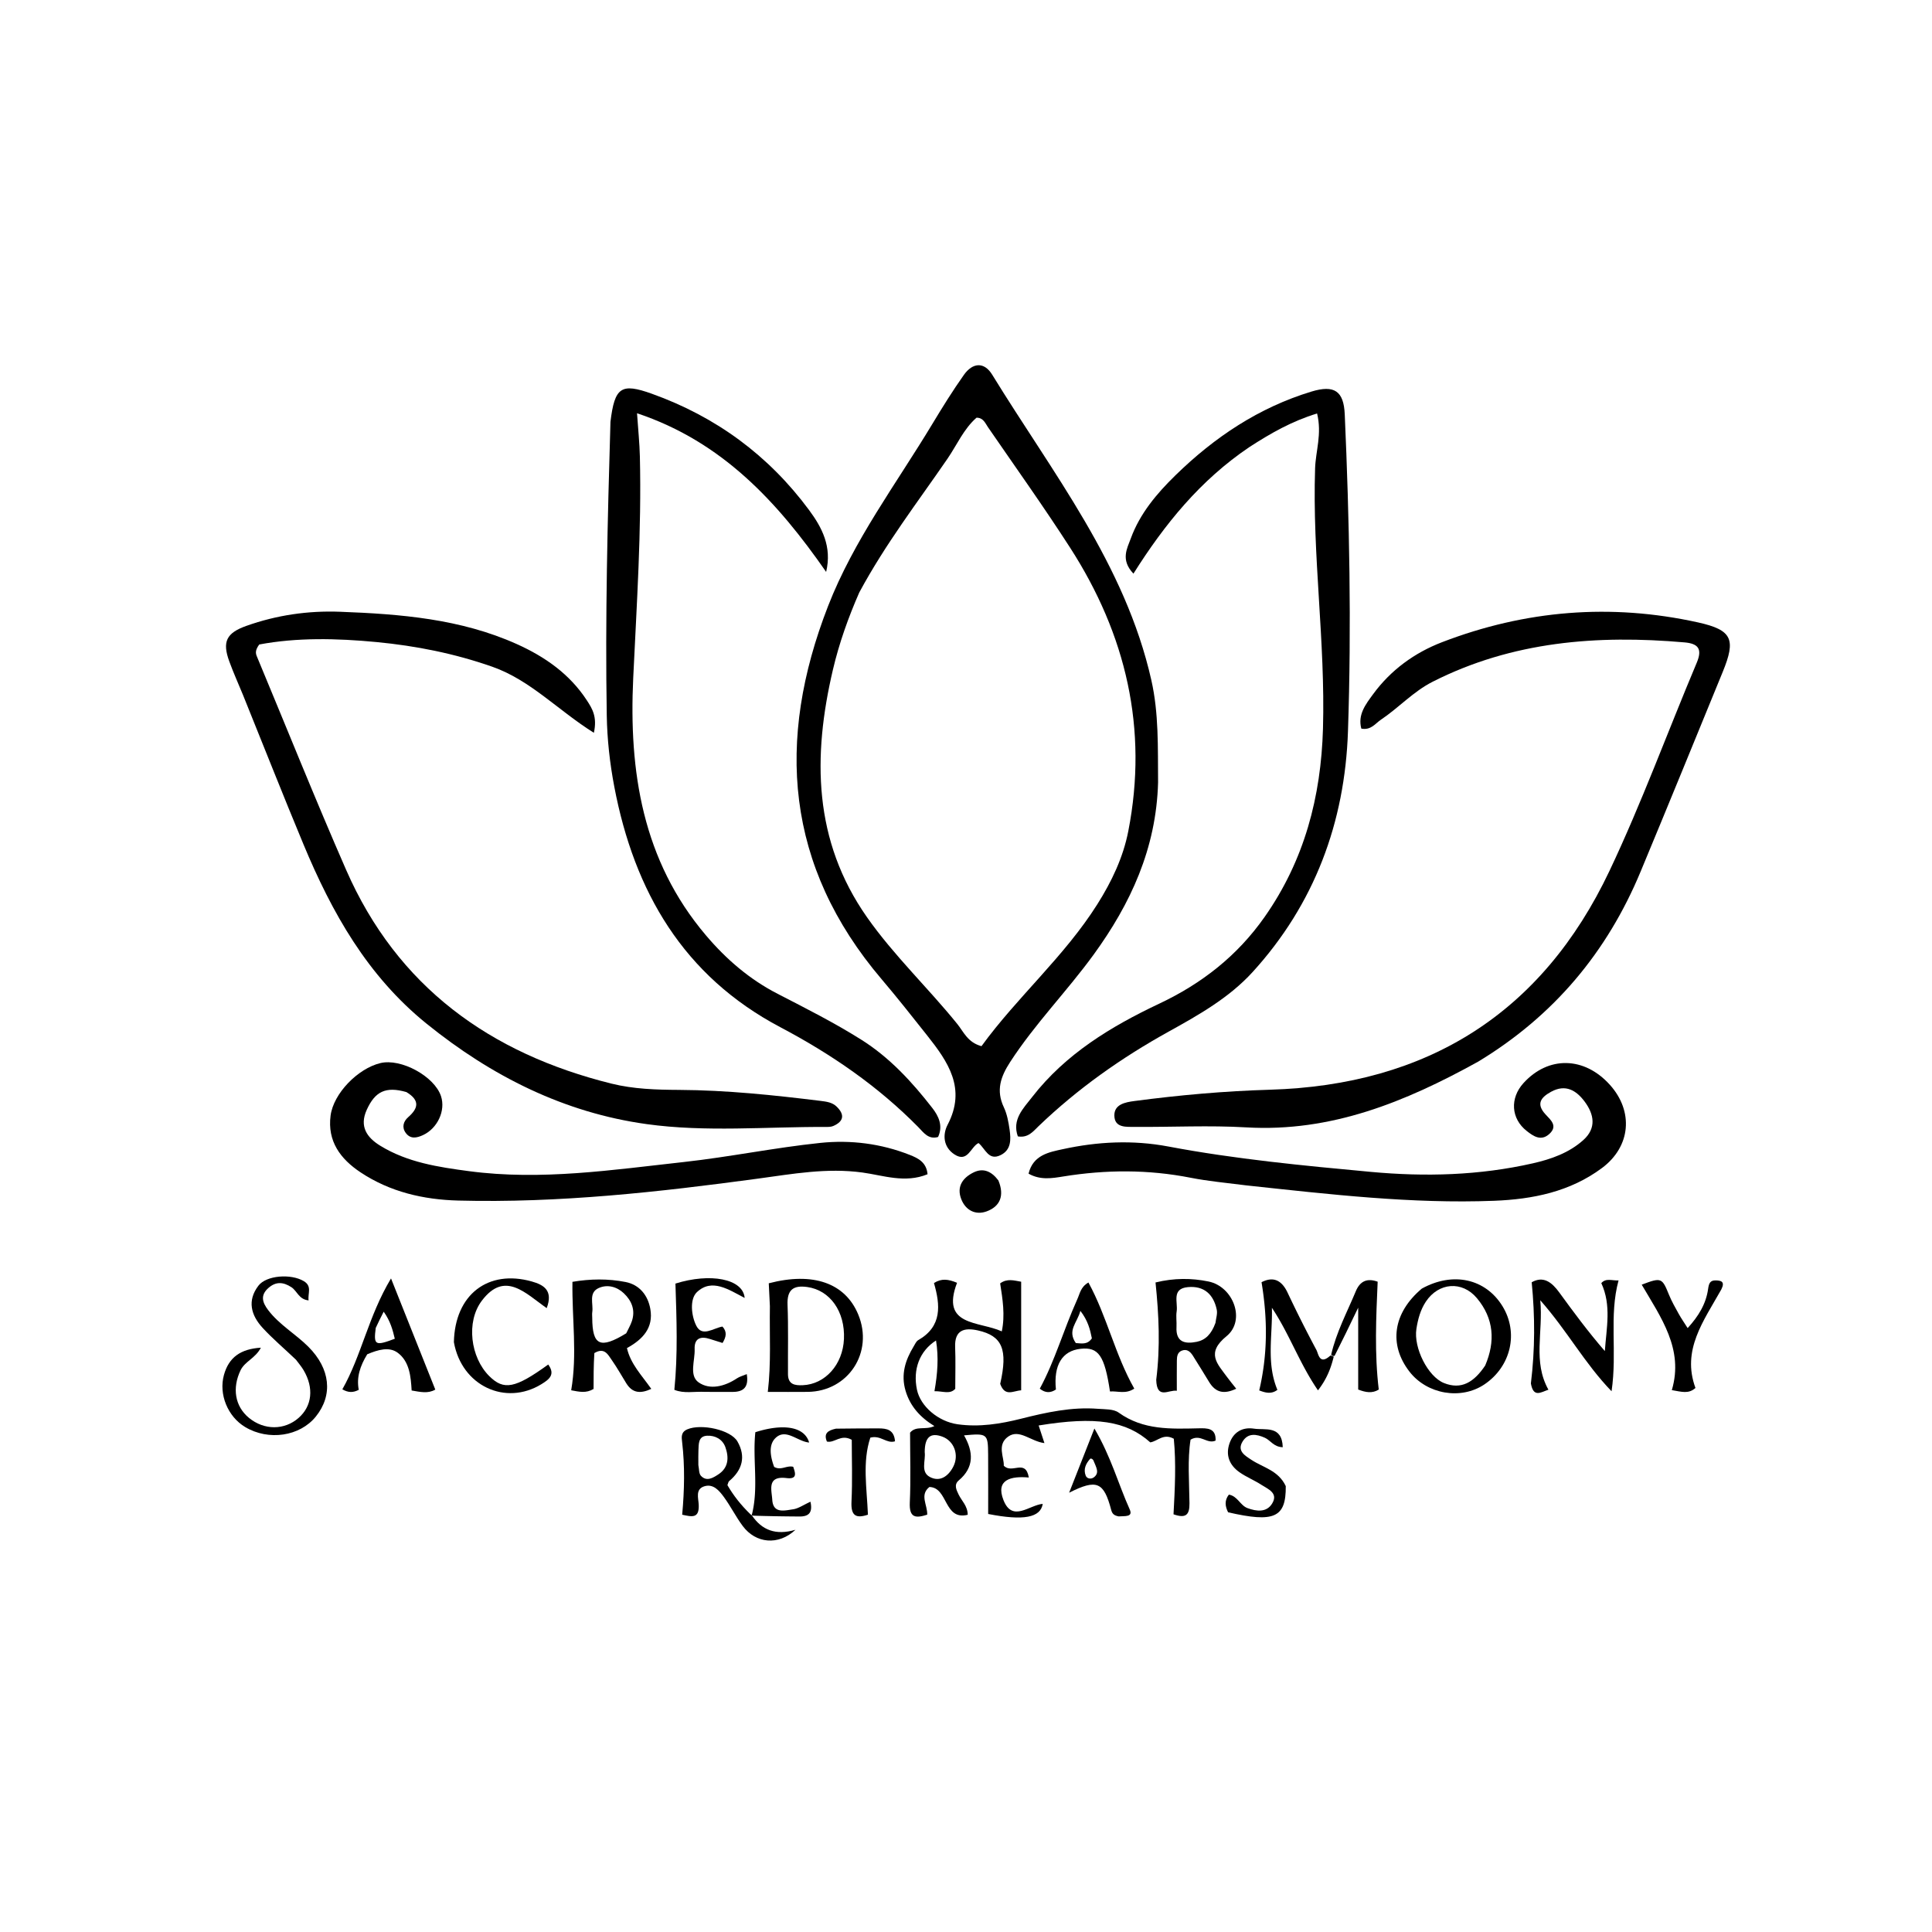
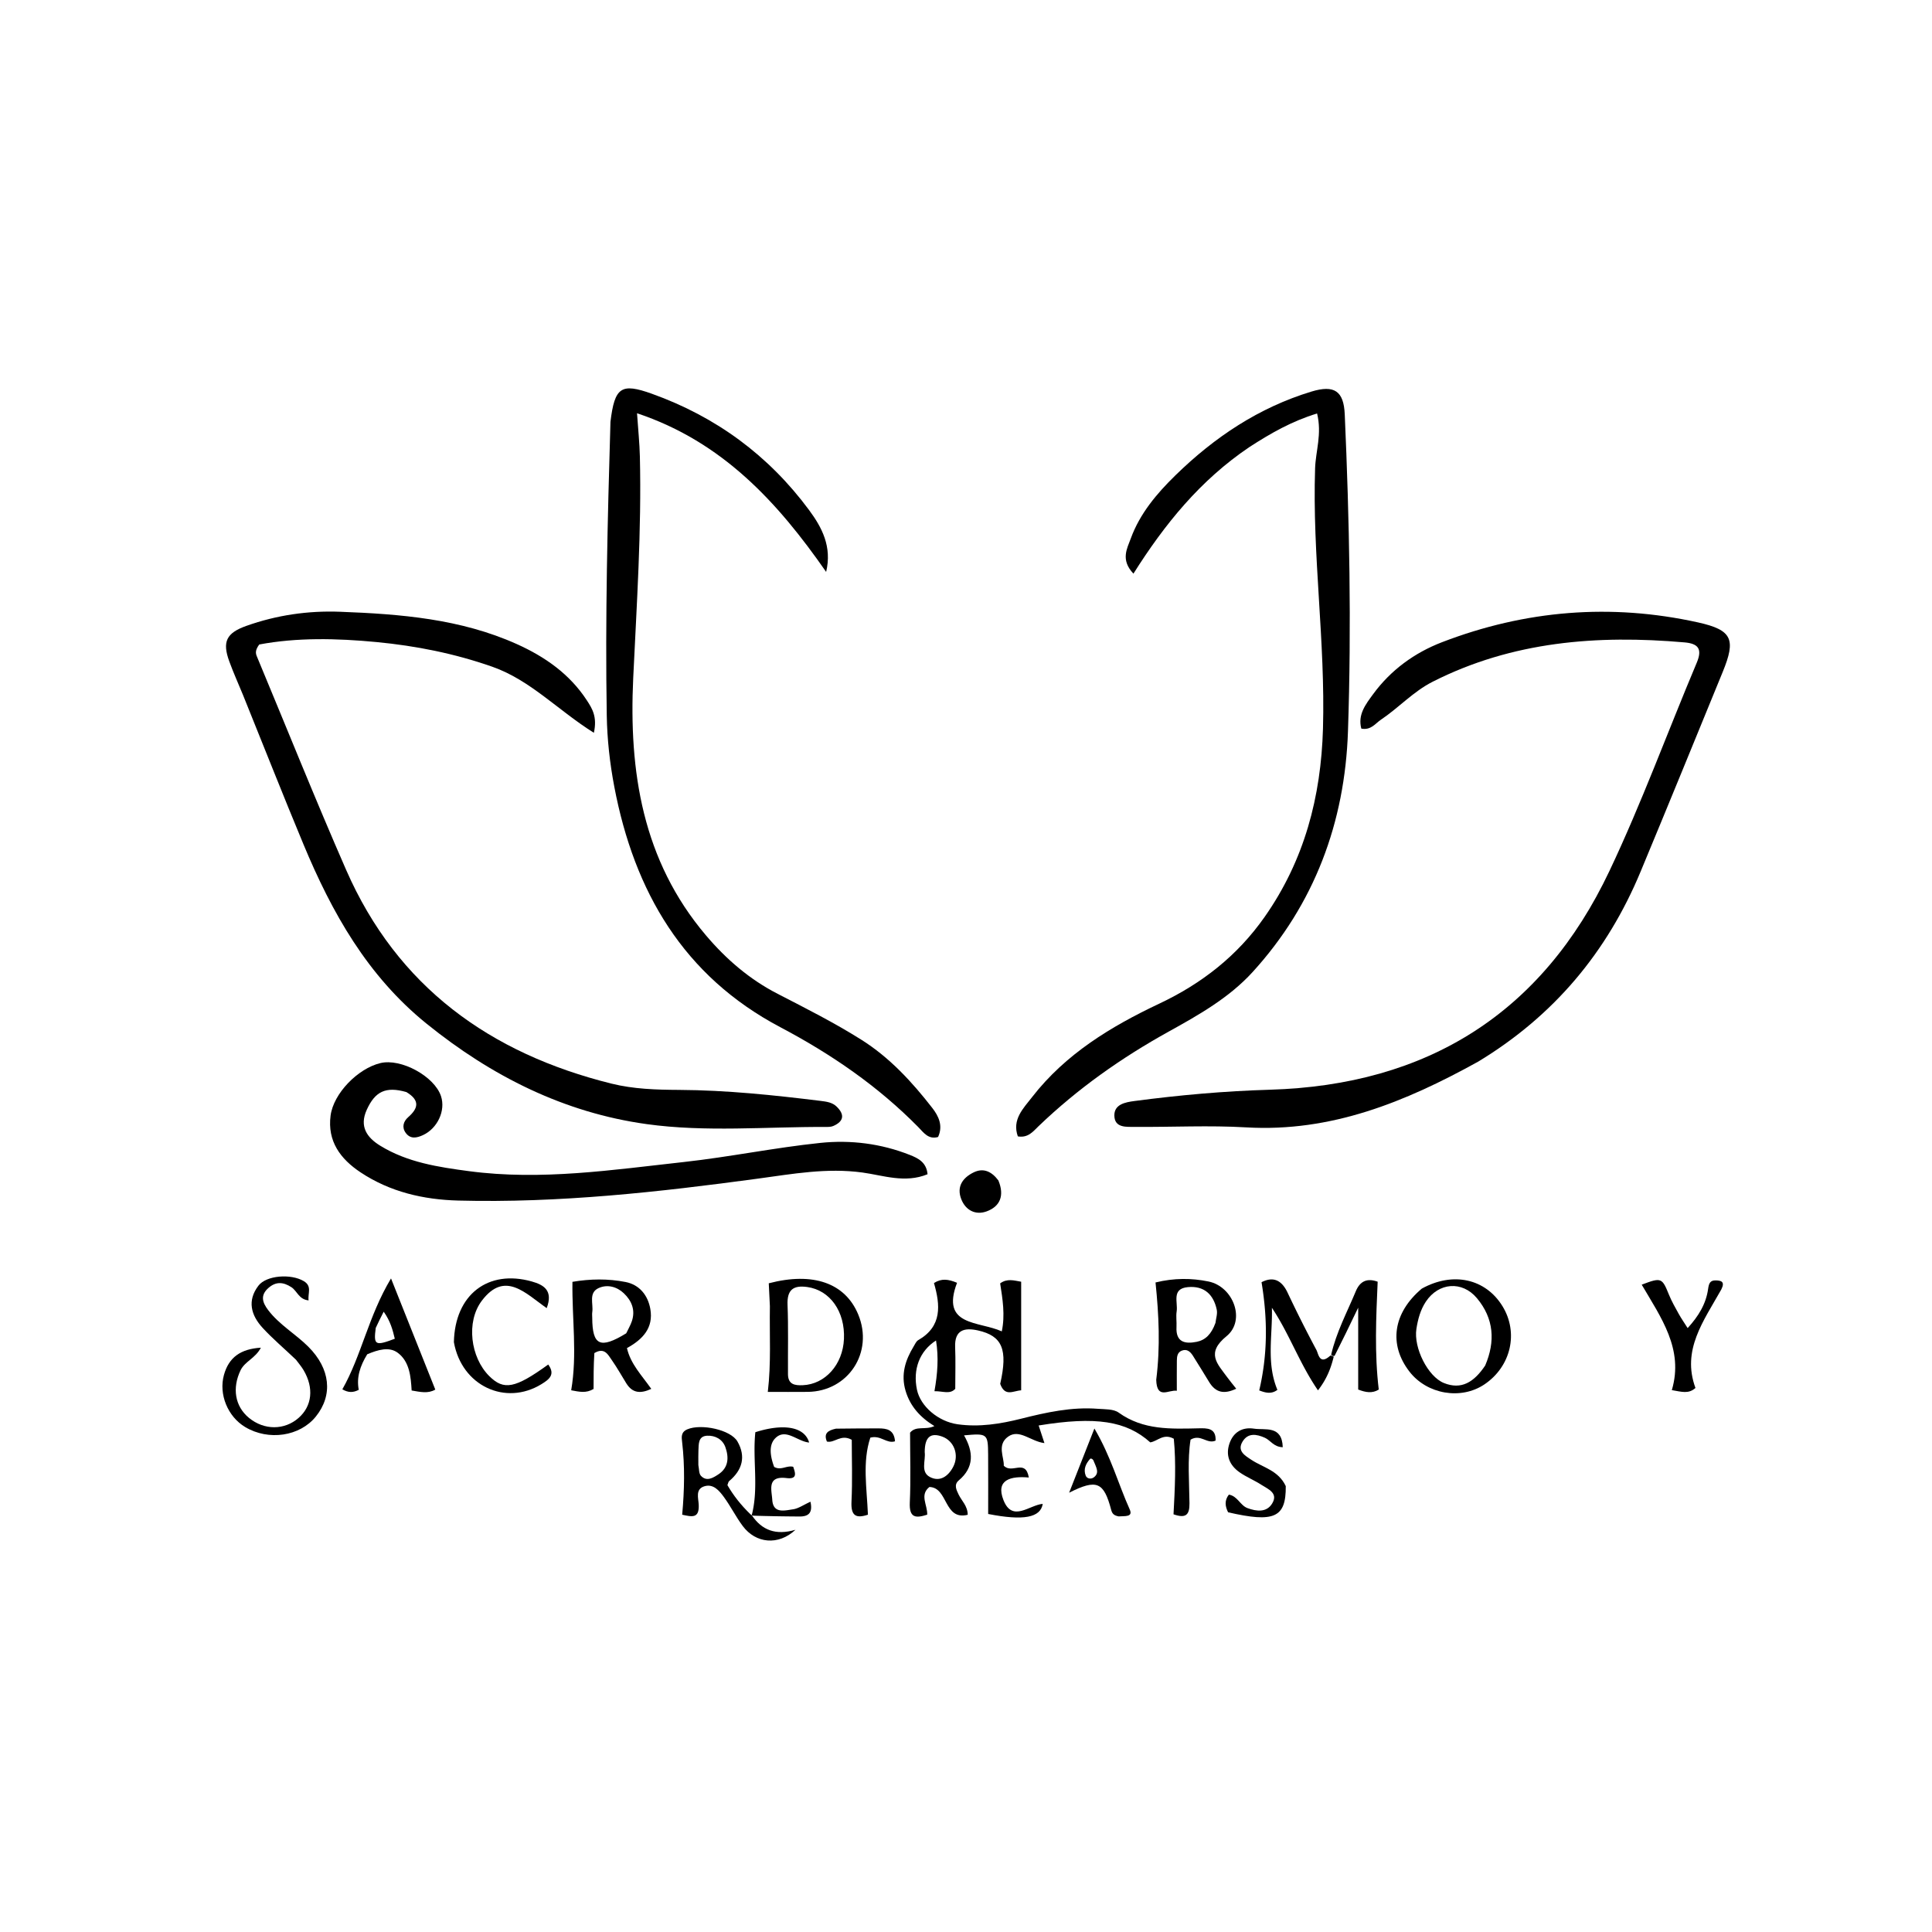
<svg xmlns="http://www.w3.org/2000/svg" data-bbox="57.1 93.764 387.009 301.742" viewBox="0 0 496 496" data-type="shape">
  <g>
-     <path d="M297.311 200.913c-.469 16.947-7.09 31.159-16.53 44.148-6.844 9.417-15.076 17.77-21.45 27.594-2.451 3.778-3.66 7.287-1.622 11.603.835 1.769 1.205 3.812 1.485 5.774.358 2.517.438 5.192-2.34 6.535-3.08 1.49-3.855-1.636-5.638-3.115-2.005.928-2.745 5.154-6.177 2.922-2.919-1.898-3.055-5.141-1.765-7.606 4.893-9.349.095-16.2-5.296-23.002-3.825-4.826-7.64-9.666-11.628-14.356-24.717-29.07-27.215-61.275-13.752-95.833 6.595-16.93 17.503-31.36 26.768-46.744 2.576-4.277 5.218-8.529 8.1-12.601 2.205-3.115 5.167-3.45 7.263-.034 15.445 25.171 34.135 48.639 40.851 78.403 1.936 8.58 1.655 17.186 1.731 26.312m-76.71-48.813c-2.812 6.411-5.166 13.013-6.762 19.805-5.233 22.275-5.074 43.881 8.748 63.579 6.908 9.843 15.675 18.11 23.201 27.433 1.601 1.983 2.631 4.71 6.187 5.665 9.159-12.611 21.275-23.003 29.758-36.457 3.674-5.825 6.615-12 7.932-18.745 5.135-26.297-.587-50.49-14.936-72.768-6.755-10.487-14.012-20.652-21.083-30.935-.706-1.026-1.2-2.457-2.95-2.44-3.3 2.891-5.014 6.974-7.441 10.513-7.62 11.104-15.885 21.788-22.654 34.35" />
    <path d="M379.473 272.561c-18.746 10.374-37.79 18.14-59.533 16.867-9.467-.554-18.993-.05-28.49-.122-2.244-.017-5.326.324-5.364-2.929-.033-2.846 2.753-3.396 5.121-3.71 11.551-1.527 23.151-2.562 34.796-2.905 40.398-1.188 69.886-19.647 87.203-56.194 8.26-17.433 14.896-35.632 22.397-53.429 1.497-3.552.38-4.912-3.13-5.22-22.396-1.961-44.218-.271-64.682 10.105-4.96 2.515-8.709 6.685-13.267 9.742-1.445.969-2.557 2.765-5.034 2.288-.963-3.588 1.12-6.238 3.007-8.816 4.554-6.222 10.644-10.653 17.74-13.38 21.352-8.207 43.329-10.014 65.679-5.072 8.834 1.954 9.773 4.367 6.362 12.7-7.002 17.104-13.987 34.214-21.086 51.276-8.581 20.628-22.213 36.999-41.719 48.8" />
    <path d="M62.407 178.473c-1.29-3.124-2.517-5.864-3.544-8.677-1.84-5.039-.771-7.283 4.399-9.12 7.77-2.763 15.825-3.929 24.044-3.62 15.504.584 30.924 1.812 45.347 8.287 7.257 3.258 13.63 7.708 18.05 14.52 1.334 2.056 2.667 4.154 1.763 8.268-9.221-5.773-16.307-13.536-26.11-16.972-9.66-3.385-19.539-5.35-29.665-6.32-10.264-.984-20.504-1.193-30.139.623-1.033 1.422-.963 2.203-.623 3.02 7.624 18.279 14.983 36.674 22.921 54.817 13.144 30.04 36.966 47.164 68.15 54.9 5.65 1.402 11.503 1.58 17.358 1.61 12.155.066 24.234 1.331 36.29 2.818 1.517.188 3.014.37 4.147 1.474 2.09 2.037 1.866 3.778-.865 4.972-.583.255-1.31.25-1.97.247-15.324-.063-30.79 1.373-45.936-.726-21.172-2.934-39.802-12.275-56.516-25.79-15.204-12.296-24.29-28.495-31.592-46.024-5.248-12.598-10.245-25.3-15.509-38.307" />
    <path d="M320.757 114.774c-12.603 8.494-21.76 19.79-29.772 32.498-3.37-3.548-1.624-6.452-.672-9.054 2.337-6.384 6.653-11.5 11.448-16.183 10.024-9.793 21.424-17.415 34.951-21.514 5.839-1.768 8.258-.146 8.523 5.847 1.199 27.123 1.75 54.274.827 81.4-.793 23.352-8.582 44.345-24.504 61.808-6 6.58-13.834 11.011-21.51 15.26-12.185 6.747-23.388 14.662-33.421 24.29-1.387 1.332-2.673 3.073-5.319 2.616-1.538-4.321 1.388-7.158 3.63-10.049 8.605-11.096 20.248-18.156 32.695-24.034 10.909-5.151 20.018-12.263 27.033-22.256 10.23-14.575 14.478-30.852 14.98-48.352.638-22.316-2.768-44.512-2.021-66.846.147-4.406 1.802-8.796.508-14.052-6.414 1.954-11.82 5.024-17.376 8.621" />
    <path d="M156.722 108.292c1.087-8.929 2.748-10.03 10.644-7.2 16.436 5.89 29.956 15.812 40.34 29.845 3.311 4.476 5.933 9.388 4.388 15.89-12.444-17.887-26.593-33.39-48.551-40.736.289 4.267.65 7.682.73 11.103.45 18.986-.813 37.916-1.708 56.87-1.132 23.974 2.353 46.813 18.65 66.042 5.263 6.21 11.23 11.33 18.43 15.039 7.252 3.735 14.532 7.408 21.449 11.76 7.31 4.6 13.037 10.836 18.266 17.56 1.623 2.086 2.791 4.563 1.474 7.43-2.494.734-3.754-1.176-5.04-2.485-10.38-10.557-22.4-18.802-35.442-25.685-24.93-13.16-37.524-34.875-42.644-61.744-1.154-6.057-1.832-12.167-1.935-18.321-.417-24.977.195-49.942.949-75.368" />
-     <path d="M319.934 304.319c-5.06-.647-9.71-1.062-14.265-1.958-10.899-2.144-21.757-2.096-32.698-.327-2.809.454-5.88 1-8.912-.724 1.166-4.829 5.322-5.525 8.741-6.274 8.963-1.96 18.01-2.42 27.183-.69 17.154 3.237 34.513 4.893 51.895 6.503 14.058 1.303 27.886.925 41.618-2.184 4.712-1.066 9.332-2.686 13.013-6.003 3.391-3.056 2.738-6.593.323-9.842-2.144-2.885-4.904-4.573-8.625-2.533-2.61 1.431-3.94 3.108-1.404 5.833 1.32 1.42 3.21 2.958.94 5.01-2.135 1.93-4.098.553-5.802-.788-4.042-3.18-4.339-8.41-.824-12.28 6.385-7.028 15.619-6.847 22.179.434 6.132 6.808 5.397 15.835-2.02 21.363-8.185 6.1-17.776 8.034-27.725 8.416-21.181.815-42.168-1.656-63.617-3.956" />
    <path d="M104.331 280.365c-5.317-1.518-8.04-.151-10.177 4.554-1.95 4.294.052 7.12 3.45 9.211 6.972 4.292 14.88 5.49 22.821 6.543 18.529 2.459 36.846-.337 55.165-2.354 11.711-1.29 23.303-3.687 35.019-4.904 7.766-.807 15.589.164 22.983 3.094 2.13.844 4.25 1.87 4.537 4.952-5.78 2.38-11.413.281-16.73-.443-9.139-1.245-17.879.358-26.738 1.559-25.556 3.463-51.167 6.31-77.008 5.641-8.887-.23-17.496-2.198-25.083-7.239-5.18-3.442-8.557-7.988-7.7-14.572.739-5.675 6.977-12.08 12.78-13.48 5.31-1.279 13.867 3.383 15.564 8.479 1.237 3.712-.888 8.268-4.594 9.997-1.659.774-3.274 1.086-4.473-.578-1.032-1.432-.586-2.934.662-4.027 2.525-2.213 3.114-4.27-.478-6.433" />
    <path d="M256.782 355.278c2.002-8.84.551-12.318-5.73-13.72-3.4-.76-6.02-.178-5.84 4.282.142 3.49.029 6.99.029 10.71-1.362 1.495-3.163.572-5.34.613.79-4.47 1.116-8.658.403-13.02-4.259 2.725-5.989 7.453-4.89 12.656.892 4.223 5.422 8.147 10.438 8.854 5.532.78 10.947-.084 16.308-1.433 6.473-1.63 12.979-3.067 19.72-2.538 1.805.141 3.988.022 5.313.975 6.313 4.538 13.423 4.191 20.58 4.033 2.1-.046 4.462-.106 4.302 3.157-2.24.986-3.8-1.799-6.424-.244-.814 5.139-.34 10.763-.277 16.34.034 3.043-.997 3.912-4.098 2.822.351-6.536.692-13.101.073-19.398-2.674-1.477-4.165.656-6.042.932-6.15-5.506-13.95-6.74-28.656-4.337l1.483 4.521c-3.512-.41-6.416-3.728-9.318-1.66-2.955 2.106-.99 5.358-1.119 7.452 2.094 2.25 5.575-1.882 6.43 3.046-4.55-.415-8.6.51-6.505 5.808 2.278 5.764 6.612 1.263 10.078.954-.553 3.538-4.932 4.386-14.01 2.597 0-5.022.03-10.137-.009-15.25-.04-5.37-.198-5.48-6.185-4.932 2.412 4.222 2.663 8.183-1.352 11.563-1.293 1.088-.633 2.397-.033 3.643.781 1.617 2.306 2.889 2.332 5.184-6.17 1.536-4.996-7.016-9.836-7.136-2.569 2.051-.482 4.573-.563 7.109-2.881.916-4.652.918-4.47-3.102.272-5.98.07-11.982.07-17.955 1.571-1.873 3.867-.58 6.242-1.688-3.675-2.255-6.225-5.104-7.399-9.055-1.251-4.213-.065-7.876 2.084-11.41.345-.566.644-1.299 1.167-1.598 6.199-3.547 5.659-9.023 4.04-14.66 1.957-1.244 3.671-.999 5.922-.063-4.268 11.215 5.59 9.797 11.49 12.472.88-4.183.216-8.248-.42-12.325 1.815-1.313 3.518-.739 5.394-.423v27.886c-2.007.093-4.152 1.773-5.382-1.662m-19.38 17.518c.28 2.19-1.125 5.073 1.307 6.378 2.569 1.378 4.74-.146 6.026-2.638 1.555-3.014.214-6.64-2.878-7.735-2.927-1.037-4.439.054-4.455 3.995" />
    <path d="M296.837 354.237c1.075-8.52.677-16.643-.18-24.992 4.77-1.17 9.28-1.136 13.595-.25 6.442 1.323 9.596 10 4.652 14.025-5.356 4.36-2.387 7.058.108 10.492.667.917 1.399 1.787 2.361 3.01-3.101 1.48-5.266 1.016-6.92-1.667-1.397-2.268-2.767-4.553-4.199-6.798-.656-1.03-1.53-1.848-2.89-1.292-1.1.451-1.215 1.512-1.229 2.52-.033 2.461-.01 4.924-.01 7.766-2.078-.328-5.136 2.37-5.288-2.814m15.21-14.607c.127-1.134.554-2.33.33-3.39-.831-3.923-3.248-6.183-7.41-5.8-4.277.394-2.52 3.898-2.885 6.226-.204 1.297.033 2.656-.04 3.981-.213 3.913 2.13 4.448 5.164 3.84 2.284-.459 3.785-1.968 4.84-4.857" />
    <path d="M152.587 347.377c-.2 3.254-.2 6.211-.2 9.21-1.935 1.153-3.644.73-5.745.337 1.584-9.25.193-18.298.319-27.84 4.553-.778 9.16-.841 13.654.046 3.543.7 5.733 3.397 6.347 6.945.832 4.804-1.915 7.782-6.008 10.015.933 4.092 3.774 6.954 6.249 10.476-2.776 1.28-4.84 1.118-6.427-1.448-1.223-1.977-2.358-4.016-3.69-5.915-.999-1.422-1.901-3.385-4.499-1.826m8.18-5.076c.49-1.037 1.087-2.04 1.45-3.12.95-2.824-.036-5.232-2.057-7.155-1.793-1.706-4.225-2.341-6.428-1.363-2.718 1.208-1.358 4.046-1.681 6.197-.073.484-.012.987-.009 1.481.043 7.028 1.98 8.094 8.725 3.96" />
    <path d="M75.98 349.073c-3.026-2.89-5.974-5.362-8.555-8.171-2.963-3.227-4.033-6.968-1.075-10.836 2.025-2.649 8.321-3.133 11.63-1.168 2.215 1.316.992 3.138 1.248 4.95-2.512-.236-2.949-2.434-4.415-3.386-2.075-1.348-3.966-1.513-5.905.198-2.15 1.898-1.532 3.741-.06 5.682 2.863 3.77 7.016 6.11 10.309 9.399 5.65 5.644 6.38 12.39 1.936 17.917-4.103 5.105-12.141 6.3-18.154 2.7-4.474-2.68-6.818-8.4-5.45-13.357 1.254-4.549 4.31-6.693 9.489-7.013-1.419 2.737-4.115 3.504-5.223 5.81-2.176 4.528-1.467 9.228 2.157 12.207 3.896 3.202 9.11 3.206 12.75.01 3.462-3.041 3.966-7.687 1.288-12.233-.505-.856-1.15-1.63-1.97-2.71" />
    <path d="M365.013 330.827c8.033-4.448 16.37-2.532 20.7 4.481 4.216 6.827 2.206 15.533-4.647 20.124-6.01 4.026-14.708 2.533-19.22-3.301-5.36-6.928-4.266-15.033 3.167-21.304m16.282 19.734c2.63-6.172 2.251-12.05-2.126-17.28-3.794-4.534-9.838-4.03-13.104.877-1.416 2.128-2.054 4.562-2.436 7.014-.755 4.857 2.954 12.239 7.075 13.893 4.443 1.784 7.697-.18 10.591-4.504" />
    <path d="M197.653 335.326c-.098-2.27-.193-4.078-.288-5.869 11.36-2.97 19.608-.082 22.963 7.995 4.033 9.71-2.528 19.773-12.981 19.884-3.29.035-6.582.006-10.23.006.887-7.46.416-14.509.536-22.016m4.644 17.544c.058 2.575 1.752 2.837 3.785 2.754 5.76-.235 10.287-5.28 10.585-11.851.321-7.061-3.573-12.535-9.41-13.358-3.604-.508-5.229.715-5.072 4.585.23 5.657.072 11.33.112 17.87" />
-     <path d="M393.023 355.177c1.068-8.753 1.07-17.176.21-25.983 2.994-1.691 5.148-.034 7.063 2.596 3.705 5.09 7.448 10.15 11.713 15.073.405-5.914 1.735-11.74-.91-17.454 1.233-1.371 2.7-.596 4.43-.692-2.49 9.173-.299 18.319-1.796 28.46-6.979-7.237-11.313-15.442-18.295-23.359.763 8.371-1.958 15.687 2.083 22.96-1.937.64-3.844 2.134-4.498-1.6" />
    <path d="M193.024 389.028c2.576 3.81 6.124 5.202 11.2 3.71-4.395 4.118-10.204 3.513-13.544-.968-1.78-2.388-3.116-5.107-4.885-7.505-1.162-1.575-2.656-3.374-4.923-2.706-2.423.714-1.573 3.052-1.492 4.716.178 3.63-1.732 3.14-4.244 2.594.585-6.411.697-12.509-.01-18.6-.149-1.275-.374-2.588 1.334-3.32 3.51-1.505 11.125.083 12.87 3.131 2.216 3.869 1.254 7.323-2.133 10.158-.22.184-.259.583-.447 1.04 1.538 2.65 3.454 5.114 5.968 7.535.286.192.306.215.306.215m-13.738-12.899c.205.942.107 2.173.675 2.77 1.458 1.531 3.067.525 4.435-.364 2.683-1.741 2.758-4.39 1.83-7.003-.72-2.03-2.63-3.055-4.718-2.939-2.262.126-2.124 2.116-2.2 3.754-.046.985-.022 1.972-.022 3.782" />
    <path d="M116.527 344.572c.258-12.239 8.793-18.737 20.005-15.578 3.059.862 5.533 2.292 3.823 6.843-5.42-3.773-10.738-9.733-16.652-1.911-4.11 5.434-2.918 14.572 1.909 19.364 3.745 3.718 6.625 3.17 15.135-2.977 1.896 2.587.219 3.835-1.735 5.037-9.222 5.671-20.498.455-22.485-10.778" />
-     <path d="M181.08 357.336c-2.925-.154-5.443.494-7.954-.53.916-9.114.575-18.19.278-27.274 8.916-2.805 17.37-1.243 17.77 3.687-4.041-2.096-8.405-5.147-12.262-1.483-1.881 1.787-1.45 6.034-.16 8.606 1.504 3.002 4.383.617 6.718.223 1.212 1.31 1.001 2.635.027 4.214-1.066-.336-2.143-.662-3.212-1.014-2.43-.8-4.065-.195-3.952 2.61.117 2.922-1.49 6.775 1.033 8.53 2.902 2.02 6.707 1.033 9.841-1.052.66-.44 1.477-.644 2.51-1.079.545 3.296-.769 4.58-3.67 4.57-2.166-.006-4.332-.007-6.967-.008" />
    <path d="M94.278 347.682c-1.834 3.004-2.793 5.912-2.174 9.125-1.39.725-2.63.786-4.214-.128 4.92-8.668 6.66-18.732 12.494-28.471l11.369 28.54c-1.881 1.093-3.816.612-6.072.23-.209-3.55-.528-7.405-3.56-9.675-2.193-1.643-5.081-.785-7.843.38m2.184-6.761c-.573 4.436-.16 4.686 4.893 2.773-.538-2.287-1.14-4.538-2.851-6.945-.78 1.534-1.296 2.545-2.042 4.172" />
-     <path d="M276.507 333.707c.77-1.649.876-3.266 2.925-4.453 4.763 8.706 6.815 18.507 11.768 27.24-2.219 1.503-4.283.57-6.236.739-1.39-9.243-2.955-11.457-7.535-10.959-4.742.515-6.978 4.173-6.345 10.45-1.372.92-2.71.942-4.141-.208 3.892-7.192 6.086-15.065 9.564-22.81m-.315 11.095c1.432.078 2.955.504 4.12-1.211-.445-2.23-.989-4.523-2.946-7.05-.82 3.083-3.438 4.992-1.174 8.261" />
    <path d="M342.401 348.328c-.723 2.898-1.735 5.657-4.039 8.615-4.754-6.91-7.33-14.482-11.83-21.201.202 7.042-1.48 14.141 1.413 21.07-1.527 1.174-3.087.761-4.665.146 2.15-9.121 2.189-18.212.592-27.775 2.828-1.454 5.073-.74 6.686 2.671a328 328 0 0 0 7.403 14.717c.528.987.778 4.007 3.59 1.429.558.097.704.212.85.328" />
    <path d="M441.905 331.043c-4.535 8.096-10.222 15.54-6.633 25.286-1.774 1.61-3.558.97-6.066.555 3.129-10.534-2.816-18.665-7.73-27.072 5.029-1.911 5.225-1.791 6.988 2.567.684 1.69 1.605 3.291 2.49 4.893.632 1.143 1.385 2.22 2.313 3.688 2.807-3.067 4.724-6.231 5.253-10.049.195-1.4.49-2.236 1.979-2.196 1.301.034 2.453.265 1.406 2.328" />
    <path d="M341.746 347.808c1.328-5.816 4.104-10.959 6.333-16.323 1.093-2.63 2.945-3.407 5.606-2.436-.404 9.213-.835 18.406.281 27.692-1.643 1.031-3.357.747-5.28-.011v-21.016c-2.3 4.78-4.06 8.437-6.051 12.354-.38.144-.526.03-.89-.26" />
    <path d="M330.093 381.525c.083 8.125-2.985 9.44-14.806 6.723-.743-1.503-.995-3.005.199-4.536 2.232.37 2.91 2.775 4.782 3.465 2.316.854 4.876 1.162 6.31-1.146 1.695-2.728-1.04-3.73-2.761-4.846-1.808-1.173-3.859-1.985-5.613-3.224-2.552-1.803-3.62-4.348-2.548-7.422 1.02-2.924 3.353-4.213 6.273-3.763 2.865.442 7.205-.943 7.393 4.765-2.317-.052-3.158-1.78-4.573-2.416-2.16-.97-4.35-1.323-5.745.967-1.48 2.43.642 3.613 2.282 4.698 2.997 1.984 6.91 2.697 8.807 6.735" />
    <path d="M192.995 388.993c1.83-7.045.176-14.242.924-21.304 7.306-2.328 12.678-1.374 13.804 2.648-3.031-.248-6.035-3.834-8.726-1.06-1.804 1.86-1.129 4.944-.253 7.314 1.76 1.014 3.14-.43 4.895-.026.532 1.557 1.167 3.253-1.713 2.9-5.091-.623-3.82 3.037-3.666 5.555.222 3.641 3.156 2.771 5.32 2.465 1.395-.198 2.685-1.134 4.488-1.95.574 2.674-.297 3.81-2.808 3.795a462 462 0 0 1-11.848-.21c-.388-.092-.408-.115-.417-.127" />
    <path d="M214.608 366.779c3.924-.054 7.422-.066 10.92-.07 2.111-.001 4.004.305 4.25 3.314-2.166.696-3.671-1.661-6.34-.936-2.072 6.227-.898 12.917-.614 19.78-3.166 1.05-4.398.212-4.221-3.383.266-5.415.069-10.852.069-15.844-2.823-1.573-4.406.915-6.381.449-.87-2.088.22-2.852 2.317-3.31" />
    <path d="M287.197 389.3c-1.237-.228-1.668-.704-1.918-1.653-1.896-7.178-3.686-8.017-10.803-4.424l6.487-16.483c4.287 7.265 6.138 14.266 9.065 20.764.919 2.04-1.287 1.667-2.83 1.796m-6.515-14.43c-.111-.116-.204-.271-.34-.337-.13-.063-.384-.105-.45-.033-1.137 1.243-1.803 2.703-1.16 4.337.325.826 1.393.963 2.08.445 1.572-1.181.604-2.577-.13-4.412" />
    <path d="M256.308 303.044c1.644 3.947.407 6.712-3.032 7.959-2.795 1.013-5.353-.246-6.484-3.12-1.268-3.223.348-5.522 3.176-6.9 2.412-1.175 4.517-.35 6.34 2.06" />
  </g>
</svg>